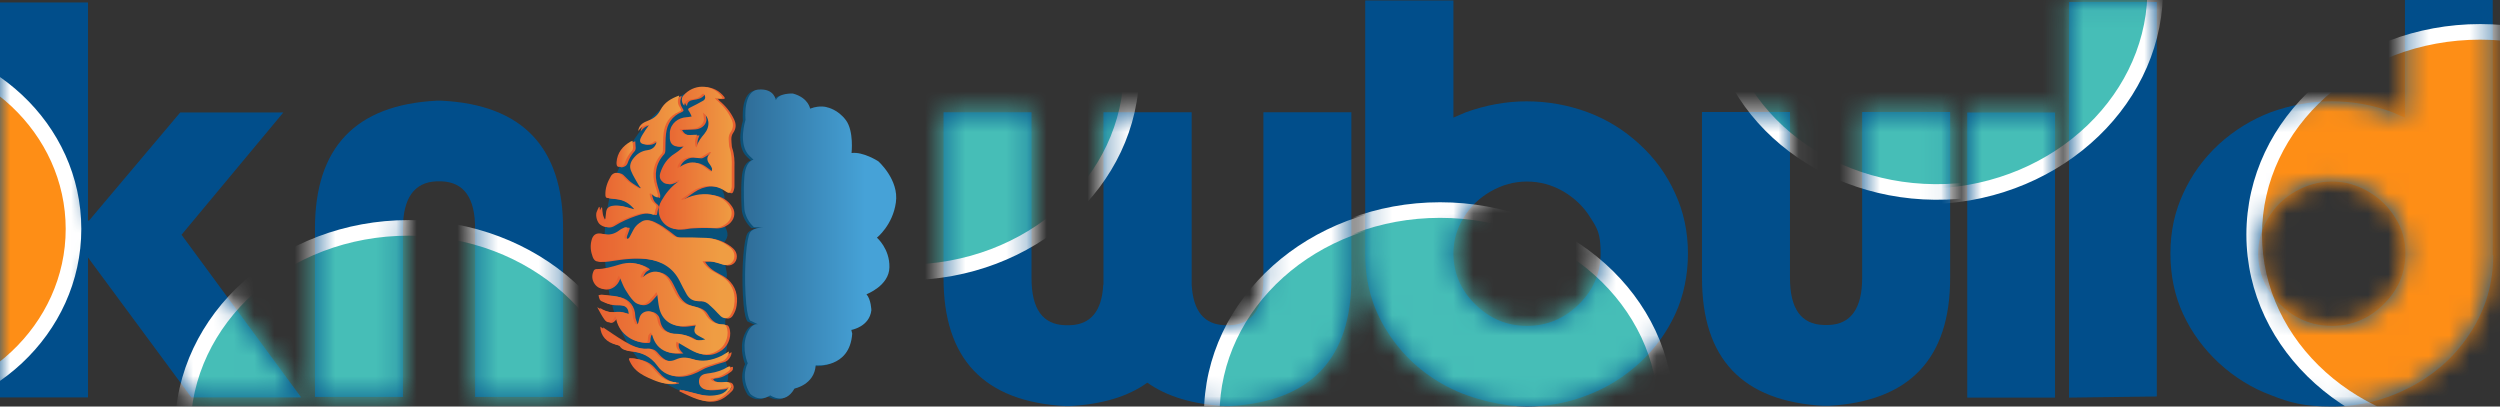
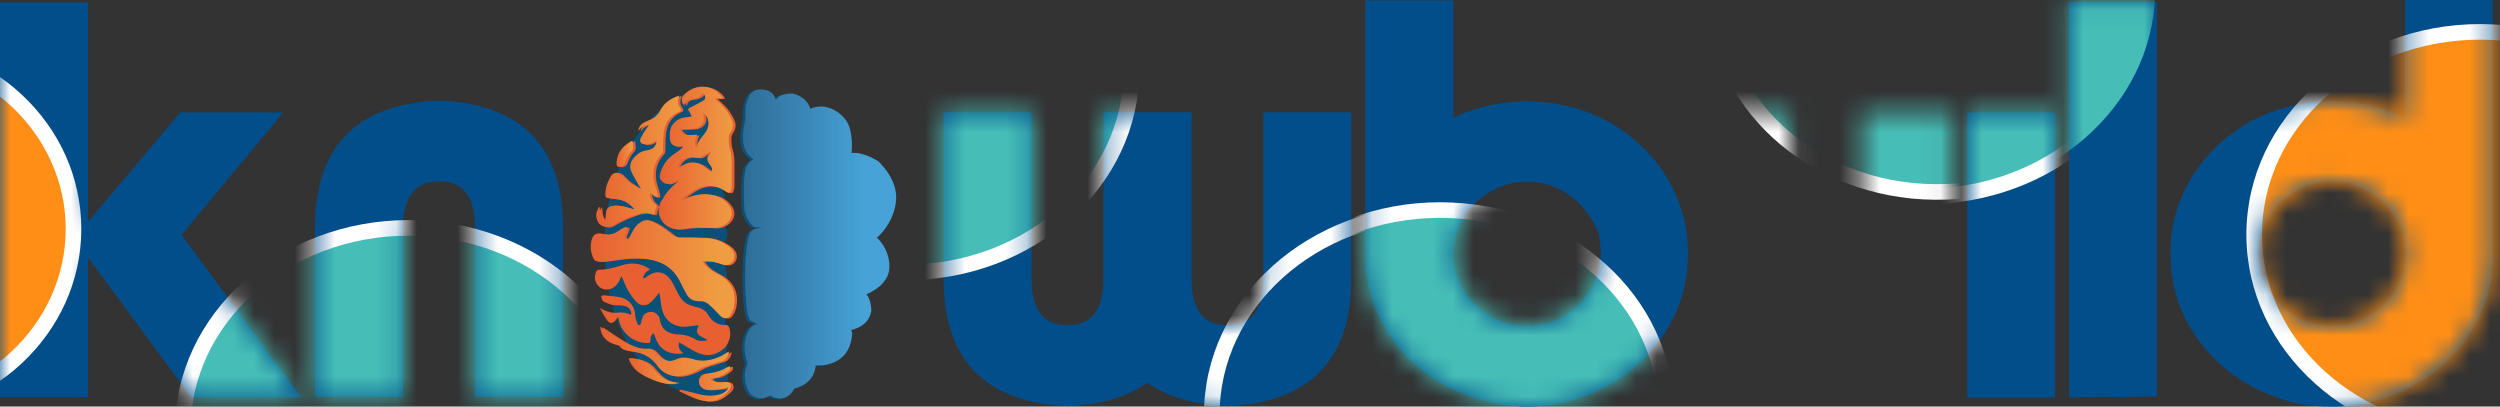
<svg xmlns="http://www.w3.org/2000/svg" width="123" height="20" viewBox="0 0 123 20" fill="none">
  <rect x="0" y="0" width="123" height="20" fill="#333333" stroke="none" />
  <path d="M0 19.54V0.121H4.329C4.329 0.11 4.329 10.849 4.329 10.849H4.384L8.866 5.534H13.94L8.931 11.551L14.816 19.551H9.414L4.329 12.668V19.551H0V19.54Z" fill="#014E8B" />
  <mask id="mask0_67_7512" style="mask-type:luminance" maskUnits="userSpaceOnUse" x="0" y="0" width="15" height="20">
    <path d="M0 19.54V0.121H4.329C4.329 0.11 4.329 10.849 4.329 10.849H4.384L8.866 5.534H13.94L8.931 11.551L14.816 19.551H9.414L4.329 12.668V19.551H0V19.54Z" fill="white" />
  </mask>
  <g mask="url(#mask0_67_7512)">
    <path d="M20.108 31.156C26.251 31.156 31.231 26.691 31.231 21.183C31.231 15.676 26.251 11.211 20.108 11.211C13.964 11.211 8.984 15.676 8.984 21.183C8.984 26.691 13.964 31.156 20.108 31.156Z" fill="#46BEB7" />
    <path fill-rule="evenodd" clip-rule="evenodd" d="M20.108 11.594C14.136 11.594 9.369 15.926 9.369 21.183C9.369 26.441 14.136 30.772 20.108 30.772C26.08 30.772 30.848 26.441 30.848 21.183C30.848 15.926 26.08 11.594 20.108 11.594ZM8.602 21.183C8.602 15.425 13.794 10.827 20.108 10.827C26.423 10.827 31.615 15.425 31.615 21.183C31.615 26.941 26.423 31.539 20.108 31.539C13.794 31.539 8.602 26.941 8.602 21.183Z" fill="white" />
    <path d="M-5.919 20.197C-0.653 20.197 3.615 16.199 3.615 11.266C3.615 6.333 -0.653 2.334 -5.919 2.334C-11.184 2.334 -15.453 6.333 -15.453 11.266C-15.453 16.199 -11.184 20.197 -5.919 20.197Z" fill="#FE8E16" />
    <path fill-rule="evenodd" clip-rule="evenodd" d="M-5.918 2.718C-10.996 2.718 -15.069 6.568 -15.069 11.266C-15.069 15.963 -10.996 19.814 -5.918 19.814C-0.84 19.814 3.232 15.963 3.232 11.266C3.232 6.568 -0.84 2.718 -5.918 2.718ZM-15.836 11.266C-15.836 6.098 -11.372 1.951 -5.918 1.951C-0.465 1.951 4 6.098 4 11.266C4 16.433 -0.465 20.581 -5.918 20.581C-11.372 20.581 -15.836 16.433 -15.836 11.266Z" fill="white" />
  </g>
  <path d="M21.48 8.921C20.384 8.965 19.825 9.743 19.825 11.244V19.529H15.496V11.244C15.496 7.255 17.491 5.162 21.48 4.954H21.721C25.71 5.151 27.704 7.255 27.704 11.244V19.529H23.375V11.244C23.375 9.732 22.828 8.965 21.721 8.921H21.48Z" fill="#014E8B" />
  <mask id="mask1_67_7512" style="mask-type:luminance" maskUnits="userSpaceOnUse" x="15" y="4" width="13" height="16">
    <path d="M21.48 8.921C20.384 8.965 19.825 9.743 19.825 11.244V19.529H15.496V11.244C15.496 7.255 17.491 5.162 21.48 4.954H21.721C25.71 5.151 27.704 7.255 27.704 11.244V19.529H23.375V11.244C23.375 9.732 22.828 8.965 21.721 8.921H21.48Z" fill="white" />
  </mask>
  <g mask="url(#mask1_67_7512)">
    <path d="M20.108 31.157C26.251 31.157 31.231 26.692 31.231 21.184C31.231 15.676 26.251 11.211 20.108 11.211C13.964 11.211 8.984 15.676 8.984 21.184C8.984 26.692 13.964 31.157 20.108 31.157Z" fill="#46BEB7" />
    <path fill-rule="evenodd" clip-rule="evenodd" d="M20.108 11.595C14.136 11.595 9.369 15.926 9.369 21.184C9.369 26.441 14.136 30.773 20.108 30.773C26.08 30.773 30.848 26.441 30.848 21.184C30.848 15.926 26.08 11.595 20.108 11.595ZM8.602 21.184C8.602 15.426 13.794 10.828 20.108 10.828C26.423 10.828 31.615 15.426 31.615 21.184C31.615 26.942 26.423 31.54 20.108 31.54C13.794 31.54 8.602 26.942 8.602 21.184Z" fill="white" />
  </g>
  <path d="M54.29 14.016V5.523H58.63V14.016C58.707 15.309 59.244 15.967 60.263 16H60.504C61.6 15.967 62.159 15.189 62.159 13.687V5.523H66.488V13.687C66.488 17.654 64.493 19.759 60.504 19.978H60.263C58.674 19.89 57.403 19.506 56.449 18.827C55.507 19.506 54.236 19.89 52.647 19.978H52.405C48.416 19.759 46.422 17.665 46.422 13.687V5.523H50.751V13.687C50.751 15.2 51.299 15.967 52.405 16H52.647C53.666 15.967 54.214 15.298 54.279 14.016H54.29Z" fill="#014E8B" />
  <mask id="mask2_67_7512" style="mask-type:luminance" maskUnits="userSpaceOnUse" x="46" y="5" width="21" height="15">
    <path d="M54.29 14.016V5.523H58.63V14.016C58.707 15.309 59.244 15.967 60.263 16H60.504C61.6 15.967 62.159 15.189 62.159 13.687V5.523H66.488V13.687C66.488 17.654 64.493 19.759 60.504 19.978H60.263C58.674 19.89 57.403 19.506 56.449 18.827C55.507 19.506 54.236 19.89 52.647 19.978H52.405C48.416 19.759 46.422 17.665 46.422 13.687V5.523H50.751V13.687C50.751 15.2 51.299 15.967 52.405 16H52.647C53.666 15.967 54.214 15.298 54.279 14.016H54.29Z" fill="white" />
  </mask>
  <g mask="url(#mask2_67_7512)">
-     <path d="M70.74 30.389C76.884 30.389 81.864 25.924 81.864 20.416C81.864 14.908 76.884 10.443 70.74 10.443C64.597 10.443 59.617 14.908 59.617 20.416C59.617 25.924 64.597 30.389 70.74 30.389Z" fill="#46BEB7" />
    <path fill-rule="evenodd" clip-rule="evenodd" d="M70.741 10.827C64.769 10.827 60.002 15.159 60.002 20.416C60.002 25.674 64.769 30.005 70.741 30.005C76.713 30.005 81.481 25.674 81.481 20.416C81.481 15.159 76.713 10.827 70.741 10.827ZM59.234 20.416C59.234 14.658 64.427 10.06 70.741 10.06C77.056 10.06 82.248 14.658 82.248 20.416C82.248 26.174 77.056 30.772 70.741 30.772C64.427 30.772 59.234 26.174 59.234 20.416Z" fill="white" />
    <path d="M44.549 13.403C50.692 13.403 55.672 8.938 55.672 3.43C55.672 -2.078 50.692 -6.542 44.549 -6.542C38.406 -6.542 33.426 -2.078 33.426 3.43C33.426 8.938 38.406 13.403 44.549 13.403Z" fill="#46BEB7" />
    <path fill-rule="evenodd" clip-rule="evenodd" d="M44.55 -6.159C38.578 -6.159 33.81 -1.828 33.81 3.43C33.81 8.687 38.578 13.019 44.55 13.019C50.522 13.019 55.289 8.687 55.289 3.43C55.289 -1.828 50.522 -6.159 44.55 -6.159ZM33.043 3.43C33.043 -2.328 38.235 -6.926 44.55 -6.926C50.864 -6.926 56.057 -2.328 56.057 3.43C56.057 9.188 50.864 13.786 44.55 13.786C38.235 13.786 33.043 9.188 33.043 3.43Z" fill="white" />
  </g>
  <path d="M67.19 0.022H71.508C71.508 0.011 71.508 5.786 71.508 5.786L71.814 5.655L72.121 5.523C73.097 5.173 74.094 4.986 75.113 4.986C76.132 4.986 77.141 5.162 78.116 5.523C79.058 5.874 79.913 6.4 80.669 7.101C81.415 7.781 81.995 8.581 82.412 9.501C82.839 10.422 83.047 11.419 83.047 12.471C83.047 13.523 82.839 14.553 82.423 15.452C82.006 16.351 81.425 17.162 80.658 17.863C79.891 18.564 79.036 19.09 78.105 19.441C77.162 19.814 76.154 20 75.102 20C74.05 20 72.417 19.671 71.19 19.014C69.963 18.367 68.987 17.468 68.264 16.329C67.541 15.211 67.179 13.951 67.168 12.559V0.022H67.19ZM72.593 14.981C73.305 15.682 74.149 16.033 75.124 16.033C76.099 16.033 76.954 15.682 77.667 14.981C78.39 14.28 78.751 13.436 78.751 12.46C78.751 11.485 78.587 11.233 78.247 10.707C77.919 10.17 77.469 9.742 76.91 9.414C76.362 9.096 75.76 8.932 75.124 8.932C74.489 8.932 73.908 9.096 73.349 9.414C72.79 9.732 72.341 10.159 72.012 10.707C71.683 11.233 71.508 11.825 71.508 12.46C71.508 13.436 71.869 14.28 72.593 14.981Z" fill="#014E8B" />
  <mask id="mask3_67_7512" style="mask-type:luminance" maskUnits="userSpaceOnUse" x="67" y="0" width="17" height="20">
    <path d="M67.19 0.022H71.508C71.508 0.011 71.508 5.786 71.508 5.786L71.814 5.655L72.121 5.523C73.097 5.173 74.094 4.986 75.113 4.986C76.132 4.986 77.141 5.162 78.116 5.523C79.058 5.874 79.913 6.4 80.669 7.101C81.415 7.781 81.995 8.581 82.412 9.501C82.839 10.422 83.047 11.419 83.047 12.471C83.047 13.523 82.839 14.553 82.423 15.452C82.006 16.351 81.425 17.162 80.658 17.863C79.891 18.564 79.036 19.09 78.105 19.441C77.162 19.814 76.154 20 75.102 20C74.05 20 72.417 19.671 71.19 19.014C69.963 18.367 68.987 17.468 68.264 16.329C67.541 15.211 67.179 13.951 67.168 12.559V0.022H67.19ZM72.593 14.981C73.305 15.682 74.149 16.033 75.124 16.033C76.099 16.033 76.954 15.682 77.667 14.981C78.39 14.28 78.751 13.436 78.751 12.46C78.751 11.485 78.587 11.233 78.247 10.707C77.919 10.17 77.469 9.742 76.91 9.414C76.362 9.096 75.76 8.932 75.124 8.932C74.489 8.932 73.908 9.096 73.349 9.414C72.79 9.732 72.341 10.159 72.012 10.707C71.683 11.233 71.508 11.825 71.508 12.46C71.508 13.436 71.869 14.28 72.593 14.981Z" fill="white" />
  </mask>
  <g mask="url(#mask3_67_7512)">
    <path d="M70.85 30.279C76.993 30.279 81.973 25.814 81.973 20.307C81.973 14.799 76.993 10.334 70.85 10.334C64.707 10.334 59.727 14.799 59.727 20.307C59.727 25.814 64.707 30.279 70.85 30.279Z" fill="#46BEB7" />
    <path fill-rule="evenodd" clip-rule="evenodd" d="M70.851 10.718C64.879 10.718 60.111 15.049 60.111 20.307C60.111 25.564 64.879 29.896 70.851 29.896C76.822 29.896 81.59 25.564 81.59 20.307C81.59 15.049 76.822 10.718 70.851 10.718ZM59.344 20.307C59.344 14.549 64.536 9.951 70.851 9.951C77.165 9.951 82.357 14.549 82.357 20.307C82.357 26.065 77.165 30.663 70.851 30.663C64.536 30.663 59.344 26.065 59.344 20.307Z" fill="white" />
  </g>
-   <path d="M89.722 15.989H89.963C91.059 15.956 91.618 15.178 91.618 13.677V5.512H95.947V13.677C95.947 17.644 93.952 19.748 89.963 19.967H89.722C85.733 19.748 83.738 17.655 83.738 13.677V5.512H88.067V13.677C88.067 15.189 88.615 15.956 89.722 15.989Z" fill="#014E8B" />
  <mask id="mask4_67_7512" style="mask-type:luminance" maskUnits="userSpaceOnUse" x="83" y="5" width="13" height="15">
    <path d="M89.722 15.989H89.963C91.059 15.956 91.618 15.178 91.618 13.677V5.512H95.947V13.677C95.947 17.644 93.952 19.748 89.963 19.967H89.722C85.733 19.748 83.738 17.655 83.738 13.677V5.512H88.067V13.677C88.067 15.189 88.615 15.956 89.722 15.989Z" fill="white" />
  </mask>
  <g mask="url(#mask4_67_7512)">
    <path fill-rule="evenodd" clip-rule="evenodd" d="M94.676 -10.477C100.802 -10.992 106.128 -6.948 106.588 -1.458C107.049 4.033 102.457 8.899 96.331 9.403C90.205 9.907 84.879 5.874 84.418 0.383C83.958 -5.107 88.55 -9.973 94.676 -10.477Z" fill="#46BEB7" />
    <path fill-rule="evenodd" clip-rule="evenodd" d="M106.207 -1.425C105.768 -6.667 100.663 -10.595 94.709 -10.095L94.708 -10.094C88.754 -9.604 84.362 -4.89 84.802 0.352C85.241 5.593 90.345 9.511 96.3 9.02C102.255 8.53 106.646 3.816 106.207 -1.425ZM94.645 -10.859C100.943 -11.388 106.49 -7.228 106.971 -1.49C107.453 4.25 102.66 9.267 96.363 9.785C90.067 10.303 84.518 6.155 84.037 0.416C83.556 -5.324 88.348 -10.341 94.645 -10.859Z" fill="white" />
  </g>
  <path d="M101.107 5.523V19.562H96.789V5.534H101.107V5.523Z" fill="#014E8B" />
  <mask id="mask5_67_7512" style="mask-type:luminance" maskUnits="userSpaceOnUse" x="96" y="5" width="6" height="15">
    <path d="M101.107 5.523V19.562H96.789V5.534H101.107V5.523Z" fill="white" />
  </mask>
  <g mask="url(#mask5_67_7512)">
    <path fill-rule="evenodd" clip-rule="evenodd" d="M94.09 -10.258C100.216 -10.773 105.542 -6.729 106.002 -1.238C106.463 4.252 101.871 9.118 95.745 9.622C89.619 10.137 84.293 6.093 83.833 0.603C83.372 -4.888 87.964 -9.753 94.09 -10.258Z" fill="#46BEB7" />
    <path fill-rule="evenodd" clip-rule="evenodd" d="M105.621 -1.206C105.182 -6.448 100.077 -10.376 94.123 -9.875L94.122 -9.875C88.168 -9.385 83.776 -4.67 84.216 0.571C84.655 5.813 89.759 9.74 95.714 9.24L95.714 9.24C101.669 8.75 106.06 4.035 105.621 -1.206ZM94.059 -10.64C100.357 -11.169 105.904 -7.009 106.385 -1.27C106.867 4.469 102.075 9.486 95.778 10.004C89.48 10.534 83.932 6.374 83.451 0.635C82.97 -5.105 87.762 -10.121 94.059 -10.64Z" fill="white" />
  </g>
  <path d="M101.797 0.099H106.115C106.115 0.088 106.115 19.507 106.115 19.507L101.797 19.562V0.099Z" fill="#014E8B" />
  <mask id="mask6_67_7512" style="mask-type:luminance" maskUnits="userSpaceOnUse" x="101" y="0" width="6" height="20">
    <path d="M101.797 0.099H106.115C106.115 0.088 106.115 19.507 106.115 19.507L101.797 19.562V0.099Z" fill="white" />
  </mask>
  <g mask="url(#mask6_67_7512)">
    <path fill-rule="evenodd" clip-rule="evenodd" d="M94.09 -10.258C100.216 -10.773 105.542 -6.729 106.002 -1.238C106.463 4.252 101.871 9.118 95.745 9.622C89.619 10.137 84.293 6.093 83.833 0.603C83.372 -4.888 87.964 -9.753 94.09 -10.258Z" fill="#46BEB7" />
-     <path fill-rule="evenodd" clip-rule="evenodd" d="M105.621 -1.206C105.182 -6.448 100.077 -10.376 94.123 -9.875L94.122 -9.875C88.168 -9.385 83.776 -4.67 84.216 0.571C84.655 5.813 89.759 9.74 95.714 9.24L95.714 9.24C101.669 8.75 106.06 4.035 105.621 -1.206ZM94.059 -10.64C100.357 -11.169 105.904 -7.009 106.385 -1.27C106.867 4.469 102.075 9.486 95.778 10.004C89.48 10.534 83.932 6.374 83.451 0.635C82.97 -5.105 87.762 -10.121 94.059 -10.64Z" fill="white" />
  </g>
  <path d="M122.665 12.559C122.665 13.951 122.292 15.2 121.569 16.329C120.845 17.468 119.87 18.367 118.643 19.014C117.415 19.671 116.111 20 114.73 20C113.35 20 112.67 19.814 111.728 19.441C110.785 19.09 109.941 18.564 109.174 17.863C108.418 17.162 107.826 16.351 107.41 15.452C106.993 14.553 106.785 13.556 106.785 12.471C106.785 11.386 106.993 10.422 107.421 9.501C107.837 8.592 108.418 7.792 109.163 7.101C109.919 6.411 110.774 5.885 111.717 5.523C112.692 5.173 113.689 4.986 114.719 4.986C115.75 4.986 116.736 5.162 117.711 5.523L118.018 5.655L118.325 5.786V0H122.643V12.548L122.665 12.559ZM118.347 12.46C118.347 11.825 118.182 11.233 117.843 10.707C117.514 10.17 117.065 9.742 116.506 9.414C115.958 9.096 115.366 8.931 114.73 8.931C114.095 8.931 113.503 9.096 112.944 9.414C112.385 9.731 111.936 10.159 111.607 10.707C111.278 11.233 111.103 11.825 111.103 12.46C111.103 13.436 111.465 14.279 112.188 14.981C112.9 15.682 113.744 16.033 114.73 16.033C115.717 16.033 116.55 15.682 117.262 14.981C117.985 14.279 118.347 13.436 118.347 12.46Z" fill="#014E8B" />
  <mask id="mask7_67_7512" style="mask-type:luminance" maskUnits="userSpaceOnUse" x="106" y="0" width="17" height="20">
    <path d="M122.665 12.559C122.665 13.951 122.292 15.2 121.569 16.329C120.845 17.468 119.87 18.367 118.643 19.014C117.415 19.671 116.111 20 114.73 20C113.35 20 112.67 19.814 111.728 19.441C110.785 19.09 109.941 18.564 109.174 17.863C108.418 17.162 107.826 16.351 107.41 15.452C106.993 14.553 106.785 13.556 106.785 12.471C106.785 11.386 106.993 10.422 107.421 9.501C107.837 8.592 108.418 7.792 109.163 7.101C109.919 6.411 110.774 5.885 111.717 5.523C112.692 5.173 113.689 4.986 114.719 4.986C115.75 4.986 116.736 5.162 117.711 5.523L118.018 5.655L118.325 5.786V0H122.643V12.548L122.665 12.559ZM118.347 12.46C118.347 11.825 118.182 11.233 117.843 10.707C117.514 10.17 117.065 9.742 116.506 9.414C115.958 9.096 115.366 8.931 114.73 8.931C114.095 8.931 113.503 9.096 112.944 9.414C112.385 9.731 111.936 10.159 111.607 10.707C111.278 11.233 111.103 11.825 111.103 12.46C111.103 13.436 111.465 14.279 112.188 14.981C112.9 15.682 113.744 16.033 114.73 16.033C115.717 16.033 116.55 15.682 117.262 14.981C117.985 14.279 118.347 13.436 118.347 12.46Z" fill="white" />
  </mask>
  <g mask="url(#mask7_67_7512)">
    <path d="M122.03 21.512C128.173 21.512 133.153 17.048 133.153 11.54C133.153 6.032 128.173 1.567 122.03 1.567C115.886 1.567 110.906 6.032 110.906 11.54C110.906 17.048 115.886 21.512 122.03 21.512Z" fill="#FE8E16" />
    <path fill-rule="evenodd" clip-rule="evenodd" d="M122.03 1.951C116.058 1.951 111.291 6.282 111.291 11.54C111.291 16.797 116.058 21.129 122.03 21.129C128.002 21.129 132.77 16.797 132.77 11.54C132.77 6.282 128.002 1.951 122.03 1.951ZM110.523 11.54C110.523 5.782 115.716 1.184 122.03 1.184C128.345 1.184 133.537 5.782 133.537 11.54C133.537 17.298 128.345 21.896 122.03 21.896C115.716 21.896 110.523 17.298 110.523 11.54Z" fill="white" />
  </g>
  <path d="M35.419 19.605C35.452 19.583 35.485 19.561 35.517 19.54C35.55 19.518 35.594 19.507 35.627 19.485C35.66 19.474 35.704 19.452 35.737 19.43C35.759 19.43 35.759 19.419 35.77 19.397C35.77 19.375 35.802 19.353 35.824 19.353V18.981C35.781 19.046 35.682 18.981 35.726 18.926C35.791 18.805 35.824 18.674 35.824 18.531C35.824 18.477 35.824 18.422 35.824 18.356V18.268C35.824 18.268 35.802 18.246 35.802 18.224C35.802 18.06 35.759 17.918 35.693 17.775C35.682 17.742 35.693 17.709 35.715 17.698C35.737 17.688 35.781 17.698 35.791 17.72C35.791 17.72 35.791 17.731 35.791 17.742C35.791 17.742 35.791 17.742 35.791 17.731C35.791 17.731 35.791 17.731 35.802 17.731V17.446C35.748 17.567 35.66 17.655 35.529 17.709C35.496 17.72 35.463 17.698 35.452 17.666C35.452 17.633 35.463 17.6 35.496 17.589C35.748 17.49 35.759 17.172 35.781 16.942C35.781 16.92 35.781 16.909 35.802 16.898V16.109C35.802 16.109 35.791 16.109 35.781 16.109C35.748 16.109 35.715 16.087 35.726 16.055C35.726 16.055 35.726 16.055 35.726 16.044C35.726 16.033 35.715 16.022 35.704 16.011C35.693 15.978 35.682 15.945 35.682 15.912C35.682 15.857 35.682 15.803 35.682 15.748C35.693 15.671 35.748 15.616 35.813 15.583V13.841C35.791 13.885 35.759 13.918 35.726 13.961C35.682 14.016 35.594 13.94 35.638 13.874C35.748 13.742 35.781 13.6 35.759 13.435C35.737 13.271 35.682 13.118 35.682 12.953C35.682 12.877 35.802 12.877 35.802 12.953C35.802 12.997 35.802 13.041 35.813 13.085V12.394C35.704 12.504 35.583 12.603 35.463 12.701C35.364 12.778 35.211 12.712 35.156 12.614C35.09 12.493 35.145 12.361 35.233 12.285C35.266 12.252 35.298 12.23 35.331 12.197C35.331 12.197 35.342 12.197 35.342 12.186C35.342 12.186 35.342 12.186 35.353 12.186C35.375 12.175 35.386 12.153 35.408 12.142C35.474 12.088 35.539 12.022 35.594 11.956C35.66 11.879 35.693 11.846 35.737 11.759C35.737 11.748 35.748 11.726 35.759 11.715L35.77 11.671C35.77 11.649 35.781 11.627 35.791 11.605C35.791 11.605 35.791 11.605 35.791 11.594C35.791 11.572 35.791 11.54 35.791 11.518C35.791 11.518 35.791 11.518 35.791 11.507C35.791 11.474 35.781 11.441 35.77 11.397C35.77 11.375 35.759 11.353 35.748 11.331C35.748 11.331 35.748 11.309 35.737 11.299L35.715 11.255C35.715 11.233 35.693 11.222 35.693 11.2C35.671 11.156 35.649 11.112 35.627 11.068L35.605 11.036C35.605 11.024 35.583 11.014 35.572 11.003C35.561 10.992 35.55 10.981 35.539 10.959L35.517 10.937C35.507 10.937 35.496 10.926 35.485 10.915C35.364 10.882 35.298 10.74 35.331 10.619C35.364 10.498 35.496 10.411 35.605 10.444C35.693 10.466 35.759 10.52 35.824 10.586V10.225C35.824 10.203 35.813 10.17 35.802 10.148C35.77 10.082 35.715 10.038 35.671 9.972C35.66 9.951 35.649 9.972 35.638 9.951C35.627 9.983 35.638 9.929 35.594 9.951C35.561 9.962 35.529 9.951 35.517 9.929C35.507 9.907 35.517 9.863 35.539 9.852L35.616 9.874C35.616 9.863 35.616 9.852 35.627 9.841C35.638 9.808 35.649 9.764 35.649 9.731C35.649 9.644 35.616 9.567 35.594 9.479C35.594 9.446 35.529 9.392 35.55 9.381C35.55 9.359 35.55 9.348 35.55 9.326C35.55 9.271 35.55 9.205 35.55 9.151C35.561 9.118 35.572 9.085 35.583 9.063C35.616 9.008 35.66 8.964 35.704 8.92C35.737 8.909 35.759 8.899 35.791 8.877V7.693C35.693 7.627 35.627 7.507 35.627 7.375C35.627 7.178 35.594 6.992 35.583 6.794C35.561 6.575 35.572 6.356 35.627 6.137C35.649 6.027 35.726 5.951 35.802 5.907V5.666C35.726 5.764 35.649 5.852 35.561 5.94C35.463 6.049 35.309 6.082 35.178 6.016C35.046 5.951 34.97 5.819 34.959 5.666C34.937 5.249 34.98 4.833 35.002 4.416C34.97 4.416 34.937 4.416 34.904 4.416C34.849 4.416 34.794 4.416 34.728 4.394C34.619 4.372 34.498 4.372 34.389 4.372C34.378 4.372 34.356 4.372 34.345 4.351C31.715 5.194 29.742 8.285 29.742 11.923C29.742 15.562 31.09 19.244 35.32 19.704C35.32 19.693 35.331 19.671 35.342 19.671L35.419 19.605Z" fill="#095179" />
  <path d="M33.57 8.855C33.482 8.899 33.384 8.942 33.285 8.975C33.219 9.008 33.143 9.03 33.077 9.052C32.923 9.096 32.803 9.052 32.693 8.931C32.584 8.811 32.573 8.679 32.617 8.537C32.748 8.131 32.967 7.803 33.34 7.573C33.45 7.507 33.559 7.419 33.658 7.331C33.691 7.299 33.724 7.266 33.756 7.233C33.756 7.233 33.756 7.211 33.745 7.2C33.691 7.2 33.636 7.2 33.581 7.222C33.296 7.266 33.099 7.112 33.088 6.827C33.088 6.729 33.088 6.63 33.088 6.531C33.132 6.093 33.493 5.808 33.932 5.786C33.943 5.786 33.954 5.786 33.965 5.786C34.03 5.775 34.096 5.764 34.162 5.753C34.129 5.688 34.107 5.611 34.063 5.545C33.954 5.392 33.965 5.37 34.129 5.293C34.326 5.194 34.523 5.096 34.71 4.986C34.819 4.931 34.852 4.833 34.808 4.712C34.776 4.636 34.721 4.603 34.666 4.668C34.523 4.855 34.315 4.888 34.096 4.92C33.943 4.942 33.811 5.019 33.8 5.216C33.669 5.107 33.636 4.855 33.745 4.734C34.239 4.153 35.126 4.11 35.641 4.778C35.652 4.789 35.652 4.811 35.663 4.844C35.543 4.91 35.433 4.866 35.302 4.833C35.334 4.877 35.356 4.92 35.389 4.953C35.696 5.205 35.937 5.501 36.112 5.863C36.222 6.093 36.233 6.312 36.069 6.542C35.937 6.729 35.992 6.959 36.003 7.167C36.003 7.211 36.014 7.244 36.025 7.288C36.135 7.605 36.145 7.923 36.135 8.252C36.135 8.548 36.135 8.844 36.135 9.14C36.135 9.183 36.135 9.238 36.123 9.282C36.058 9.545 36.014 9.567 35.795 9.414C35.236 9.041 34.622 9.14 34.162 9.457C34.03 9.545 33.899 9.644 33.778 9.731C33.734 9.764 33.691 9.786 33.647 9.819C33.658 9.83 33.669 9.852 33.691 9.863C33.734 9.841 33.778 9.83 33.822 9.808C34.304 9.578 34.808 9.501 35.334 9.655C35.63 9.742 35.871 9.929 36.036 10.192C36.222 10.477 36.123 10.838 35.839 11.046C35.641 11.189 35.433 11.255 35.181 11.233C34.83 11.211 34.491 11.211 34.14 11.233C33.932 11.233 33.724 11.299 33.515 11.299C32.825 11.331 32.277 10.586 32.672 9.907C32.869 9.556 33.121 9.238 33.45 8.997C33.493 8.964 33.526 8.92 33.559 8.888C33.559 8.877 33.537 8.866 33.537 8.855H33.57ZM34.71 5.589C34.71 5.622 34.732 5.655 34.732 5.688C34.732 5.775 34.765 5.863 34.754 5.94C34.71 6.181 34.48 6.345 34.217 6.367C34.041 6.378 33.877 6.389 33.702 6.389C33.658 6.389 33.625 6.389 33.559 6.4C33.767 6.783 34.107 6.652 34.414 6.663C34.315 6.871 34.271 7.068 34.37 7.288C34.392 7.255 34.414 7.244 34.414 7.222C34.469 6.981 34.622 6.805 34.776 6.619C34.918 6.444 34.995 6.247 34.973 6.027C34.951 5.841 34.863 5.688 34.699 5.567L34.71 5.589ZM33.471 8.296C33.526 8.263 33.57 8.241 33.603 8.219C33.91 8.033 34.228 7.923 34.578 8.11C34.732 8.186 34.863 8.307 35.006 8.405C35.05 8.438 35.093 8.449 35.148 8.46C35.148 8.405 35.181 8.34 35.159 8.296C35.126 8.208 35.06 8.12 35.006 8.044C34.896 7.89 34.918 7.715 35.05 7.594C35.071 7.573 35.093 7.551 35.126 7.507C35.082 7.507 35.05 7.507 35.039 7.507C34.907 7.583 34.786 7.66 34.655 7.737C34.611 7.759 34.556 7.792 34.513 7.792C34.425 7.792 34.326 7.77 34.239 7.759C33.91 7.715 33.603 7.89 33.471 8.186C33.471 8.208 33.471 8.241 33.471 8.285V8.296Z" fill="#E86031" />
  <path d="M34.675 12.854C34.84 13.15 35.081 13.315 35.355 13.457C35.519 13.545 35.684 13.633 35.815 13.753C36.199 14.093 36.319 14.542 36.242 15.035C36.221 15.2 36.155 15.364 36.067 15.507C35.958 15.704 35.749 15.726 35.585 15.583C35.475 15.485 35.377 15.364 35.278 15.265C35.179 15.167 35.07 15.068 34.96 14.97C34.829 14.871 34.675 14.816 34.5 14.827C34.226 14.849 34.04 14.728 33.908 14.509C33.788 14.29 33.667 14.071 33.557 13.841C33.229 13.194 32.681 12.876 31.968 12.767C31.322 12.668 30.686 12.756 30.051 12.854C29.875 12.887 29.7 12.887 29.536 12.887C29.415 12.887 29.327 12.789 29.284 12.668C29.185 12.405 29.152 12.142 29.218 11.868C29.284 11.572 29.459 11.452 29.755 11.528C30.062 11.605 30.325 11.55 30.577 11.364C30.653 11.298 30.752 11.255 30.851 11.211C30.884 11.189 30.938 11.211 30.982 11.211C30.982 11.243 30.971 11.287 30.96 11.32C30.927 11.419 30.884 11.518 30.851 11.616C30.84 11.671 30.818 11.748 30.905 11.77C30.982 11.791 31.048 11.77 31.092 11.693C31.157 11.572 31.223 11.441 31.289 11.32C31.377 11.145 31.53 11.013 31.706 10.915C31.859 10.827 32.034 10.838 32.188 10.915C32.352 10.992 32.516 11.079 32.67 11.189C32.856 11.309 33.032 11.452 33.218 11.594C33.316 11.671 33.415 11.704 33.547 11.704C33.985 11.704 34.434 11.704 34.873 11.726C35.267 11.748 35.629 11.89 35.947 12.12C36.111 12.241 36.253 12.394 36.253 12.624C36.253 12.931 35.979 13.128 35.684 13.041C35.41 12.953 35.147 12.854 34.851 12.876C34.807 12.876 34.774 12.876 34.697 12.876L34.675 12.854Z" fill="#E86031" />
  <path d="M34.367 16C34.181 16.022 34.016 16.044 33.841 16.066C33.194 16.142 32.69 15.792 32.559 15.167C32.515 14.97 32.504 14.773 32.471 14.564C32.471 14.509 32.46 14.466 32.416 14.411C32.372 14.477 32.328 14.542 32.274 14.597C32.175 14.707 32.087 14.816 31.978 14.904C31.77 15.068 31.507 15.057 31.309 14.849C31.145 14.685 31.013 14.477 30.893 14.279C30.794 14.115 30.729 13.929 30.652 13.753C30.63 13.71 30.608 13.666 30.575 13.589C30.542 13.666 30.52 13.71 30.498 13.753C30.389 14.049 30.115 14.246 29.852 14.246C29.633 14.246 29.457 14.137 29.348 13.94C29.238 13.742 29.249 13.534 29.348 13.337C29.37 13.304 29.424 13.271 29.468 13.271C29.863 13.271 30.224 13.162 30.597 13.052C31.046 12.909 31.485 12.942 31.89 13.184C31.923 13.205 31.945 13.227 31.978 13.26C31.901 13.315 31.813 13.348 31.77 13.403C31.715 13.469 31.671 13.545 31.649 13.622C31.627 13.688 31.682 13.71 31.737 13.677C31.78 13.655 31.824 13.622 31.857 13.589C32.318 13.249 32.745 13.381 33.041 13.83C33.161 14.027 33.249 14.246 33.359 14.444C33.468 14.663 33.622 14.849 33.841 14.97C33.95 15.025 34.071 15.057 34.191 15.09C34.455 15.145 34.685 15.222 34.838 15.485C35.013 15.803 35.298 16 35.704 15.989C35.791 15.989 35.835 16.022 35.868 16.099C36.022 16.46 35.868 16.964 35.55 17.205C35.134 17.523 34.685 17.545 34.235 17.315C33.994 17.195 33.775 17.052 33.545 16.921C33.501 16.899 33.468 16.877 33.413 16.844C33.348 17.074 33.435 17.227 33.622 17.392C33.359 17.414 33.139 17.414 32.92 17.337C32.537 17.195 32.328 16.91 32.219 16.526C32.208 16.482 32.164 16.438 32.142 16.395C32.109 16.438 32.054 16.482 32.033 16.526C32.011 16.603 32 16.69 32 16.767C32 16.844 31.978 16.866 31.901 16.877C31.189 16.91 30.52 16.351 30.433 15.649C30.433 15.638 30.433 15.627 30.411 15.595C30.378 15.638 30.345 15.671 30.323 15.715C30.159 15.934 30.005 15.945 29.863 15.748C29.731 15.562 29.622 15.353 29.512 15.145C29.709 15.277 29.918 15.353 30.148 15.386C30.224 15.386 30.301 15.386 30.367 15.386C30.553 15.364 30.729 15.364 30.915 15.441C30.959 15.463 31.003 15.474 31.057 15.485C31.057 15.211 30.926 15.068 30.619 15.036C30.454 15.014 30.29 15.036 30.137 15.003C29.994 14.981 29.852 14.904 29.72 14.849C29.687 14.838 29.654 14.794 29.633 14.762C29.6 14.696 29.589 14.619 29.578 14.553C29.633 14.553 29.698 14.521 29.753 14.531C30.016 14.564 30.279 14.575 30.531 14.63C30.97 14.729 31.244 15.09 31.255 15.54C31.255 15.671 31.32 15.803 31.364 15.934C31.364 15.967 31.419 15.989 31.463 16C31.485 16 31.517 15.956 31.529 15.923C31.55 15.857 31.561 15.781 31.583 15.704C31.627 15.485 31.802 15.342 32.044 15.342C32.219 15.342 32.427 15.507 32.46 15.693C32.504 15.956 32.592 16.186 32.833 16.318C32.964 16.384 33.117 16.438 33.271 16.449C33.6 16.449 33.917 16.515 34.202 16.69C34.378 16.8 34.597 16.789 34.827 16.734C34.718 16.679 34.641 16.636 34.564 16.592C34.279 16.449 34.235 16.34 34.356 16.044C34.356 16.044 34.356 16.022 34.356 15.989L34.367 16Z" fill="#E86031" />
  <path d="M32.078 9.545C32.1 9.731 32.154 9.907 32.308 10.027C32.407 10.104 32.45 10.17 32.385 10.29C32.352 10.356 32.341 10.444 32.33 10.52C32.319 10.586 32.286 10.597 32.22 10.575C31.902 10.444 31.585 10.52 31.278 10.63C30.927 10.751 30.576 10.904 30.259 11.101C30.04 11.244 29.831 11.211 29.645 11.068C29.503 10.959 29.415 10.652 29.47 10.466C29.503 10.378 29.546 10.29 29.59 10.203C29.601 10.203 29.612 10.203 29.623 10.213C29.634 10.334 29.645 10.455 29.667 10.575C29.689 10.652 29.722 10.729 29.765 10.805C29.776 10.827 29.831 10.838 29.864 10.86C29.875 10.827 29.908 10.794 29.908 10.761C29.919 10.663 29.93 10.564 29.941 10.466C29.963 10.268 30.061 10.181 30.259 10.148C30.576 10.093 30.872 10.203 31.168 10.29C31.212 10.301 31.256 10.301 31.333 10.323C31.091 10.027 30.818 9.874 30.478 9.819C30.324 9.797 30.171 9.786 30.018 9.764C29.941 9.764 29.919 9.72 29.908 9.644C29.886 9.293 30.007 8.975 30.182 8.679C30.291 8.504 30.522 8.471 30.675 8.614C30.796 8.723 30.894 8.844 31.015 8.942C31.168 9.063 31.344 9.161 31.519 9.271C31.552 9.293 31.596 9.293 31.628 9.293C31.628 9.293 31.628 9.271 31.64 9.26C31.618 9.227 31.585 9.194 31.563 9.161C31.431 8.92 31.267 8.679 31.168 8.427C31.07 8.197 31.146 7.967 31.322 7.77C31.497 7.561 31.716 7.441 31.99 7.408C32.198 7.375 32.341 7.266 32.407 7.079C32.418 7.046 32.407 7.003 32.407 6.97C32.374 6.97 32.319 6.97 32.297 6.992C32.166 7.112 32.012 7.145 31.837 7.123C31.65 7.101 31.563 7.003 31.64 6.827C31.705 6.674 31.804 6.542 31.892 6.4C31.935 6.334 31.99 6.268 32.056 6.17C31.793 6.17 31.65 6.301 31.519 6.466C31.552 6.214 31.705 6.082 31.924 5.994C32.067 5.94 32.22 5.874 32.341 5.775C32.45 5.688 32.549 5.567 32.615 5.435C32.812 5.052 33.141 4.866 33.535 4.723C33.535 4.767 33.524 4.789 33.513 4.811C33.437 4.997 33.47 5.162 33.579 5.326C33.656 5.435 33.645 5.468 33.524 5.523C33.053 5.72 32.823 6.104 32.768 6.586C32.735 6.86 32.746 7.145 32.735 7.43C32.735 7.474 32.713 7.54 32.691 7.572C32.253 8.044 32.176 8.592 32.363 9.183C32.407 9.315 32.45 9.446 32.483 9.589C32.494 9.633 32.483 9.688 32.472 9.742C32.428 9.72 32.374 9.709 32.33 9.688C32.264 9.644 32.209 9.589 32.144 9.534C32.133 9.534 32.111 9.556 32.1 9.556L32.078 9.545Z" fill="#E86031" />
  <path d="M29.656 16.099C30.007 16.329 30.347 16.57 30.697 16.778C31.103 17.019 31.53 17.227 32.034 17.184C32.155 17.173 32.242 17.238 32.33 17.326C32.429 17.436 32.517 17.545 32.637 17.633C32.867 17.808 33.119 17.841 33.382 17.721C33.645 17.6 33.875 17.6 34.149 17.688C34.664 17.863 35.169 17.764 35.64 17.534C35.76 17.468 35.87 17.392 35.99 17.326C36.012 17.48 35.848 17.742 35.684 17.797C35.41 17.885 35.125 17.962 34.851 18.06C34.752 18.093 34.642 18.137 34.555 18.192C34.248 18.367 33.93 18.499 33.58 18.532C33.119 18.575 32.725 18.389 32.473 18.027C32.144 17.567 31.695 17.37 31.158 17.304C30.949 17.282 30.752 17.26 30.621 17.063C30.599 17.03 30.522 17.019 30.467 16.997C29.974 16.888 29.678 16.559 29.667 16.099H29.656Z" fill="#E86031" />
  <path d="M33.569 19.189C33.865 19.266 34.172 19.343 34.479 19.419C34.841 19.507 35.213 19.518 35.575 19.419C35.75 19.364 35.893 19.255 35.992 19.058C35.849 19.101 35.739 19.145 35.63 19.156C35.4 19.178 35.159 19.211 34.917 19.2C34.665 19.178 34.512 18.992 34.523 18.773C34.523 18.597 34.633 18.466 34.808 18.422C34.896 18.4 34.994 18.389 35.082 18.378C35.389 18.334 35.685 18.236 35.948 18.071C35.98 18.049 36.024 18.06 36.057 18.049C36.057 18.093 36.068 18.137 36.057 18.17C36.046 18.214 36.013 18.247 35.98 18.279C35.75 18.455 35.509 18.597 35.202 18.619C35.159 18.619 35.126 18.652 35.082 18.663C35.115 18.696 35.148 18.74 35.181 18.762C35.378 18.838 35.586 18.838 35.794 18.816C35.904 18.805 36.013 18.816 36.068 18.926C36.123 19.036 36.101 19.145 36.024 19.233C35.542 19.737 35.115 19.879 34.468 19.671C34.15 19.573 33.855 19.408 33.559 19.277L33.581 19.2L33.569 19.189Z" fill="#E86031" />
  <path d="M33.394 18.871C33.318 18.871 33.241 18.904 33.175 18.904C32.759 18.926 32.386 18.772 32.024 18.608C31.739 18.477 31.476 18.323 31.279 18.071C31.213 17.983 31.148 17.874 31.104 17.775C31.049 17.666 31.082 17.622 31.202 17.644C31.575 17.688 31.926 17.786 32.189 18.071C32.309 18.203 32.43 18.345 32.561 18.477C32.791 18.685 33.054 18.816 33.372 18.827C33.372 18.827 33.394 18.827 33.405 18.838V18.86L33.394 18.871Z" fill="#E86031" />
  <path d="M31.255 6.959C31.255 7.079 31.277 7.178 31.277 7.287C31.277 7.342 31.255 7.408 31.222 7.441C31.058 7.616 30.948 7.824 30.871 8.044C30.849 8.098 30.794 8.164 30.74 8.186C30.543 8.285 30.455 8.23 30.466 8.011C30.499 7.54 30.762 7.211 31.167 6.981C31.189 6.97 31.233 6.959 31.266 6.948L31.255 6.959Z" fill="#E86031" />
  <path d="M33.437 8.833C33.35 8.877 33.251 8.92 33.152 8.953C33.087 8.986 33.01 9.008 32.944 9.03C32.791 9.074 32.67 9.03 32.561 8.909C32.451 8.789 32.44 8.657 32.484 8.515C32.615 8.109 32.834 7.781 33.207 7.551C33.317 7.485 33.426 7.397 33.525 7.309C33.558 7.277 33.591 7.244 33.624 7.211C33.624 7.211 33.624 7.189 33.613 7.178C33.558 7.178 33.503 7.178 33.448 7.2C33.163 7.244 32.966 7.09 32.955 6.805C32.955 6.707 32.955 6.608 32.955 6.509C32.999 6.071 33.361 5.786 33.799 5.764C33.81 5.764 33.821 5.764 33.832 5.764C33.898 5.753 33.963 5.742 34.029 5.731C33.996 5.666 33.974 5.589 33.93 5.523C33.821 5.37 33.832 5.348 33.996 5.271C34.193 5.172 34.391 5.074 34.577 4.964C34.687 4.909 34.719 4.811 34.676 4.69C34.643 4.614 34.588 4.581 34.533 4.646C34.391 4.833 34.182 4.866 33.963 4.899C33.81 4.92 33.678 4.997 33.667 5.194C33.536 5.085 33.503 4.833 33.613 4.712C34.106 4.131 34.993 4.088 35.508 4.756C35.52 4.767 35.52 4.789 35.53 4.822C35.41 4.888 35.3 4.844 35.169 4.811C35.202 4.855 35.224 4.899 35.256 4.931C35.563 5.183 35.804 5.479 35.98 5.841C36.089 6.071 36.1 6.29 35.936 6.52C35.804 6.707 35.859 6.937 35.87 7.145C35.87 7.189 35.881 7.222 35.892 7.266C36.002 7.583 36.013 7.901 36.002 8.23C36.002 8.526 36.002 8.822 36.002 9.118C36.002 9.162 36.002 9.216 35.991 9.26C35.925 9.523 35.881 9.545 35.662 9.392C35.103 9.019 34.489 9.118 34.029 9.435C33.898 9.523 33.766 9.622 33.645 9.709C33.602 9.742 33.558 9.764 33.514 9.797C33.525 9.808 33.536 9.83 33.558 9.841C33.602 9.819 33.645 9.808 33.689 9.786C34.172 9.556 34.676 9.479 35.202 9.633C35.498 9.72 35.739 9.907 35.903 10.17C36.089 10.455 35.991 10.816 35.706 11.024C35.508 11.167 35.3 11.233 35.048 11.211C34.697 11.189 34.358 11.189 34.007 11.211C33.799 11.211 33.591 11.277 33.383 11.277C32.692 11.309 32.144 10.564 32.539 9.885C32.736 9.534 32.988 9.216 33.317 8.975C33.361 8.942 33.393 8.898 33.426 8.866C33.426 8.855 33.404 8.844 33.404 8.833H33.437ZM34.588 5.556C34.588 5.589 34.61 5.622 34.61 5.655C34.61 5.742 34.643 5.83 34.632 5.907C34.588 6.148 34.358 6.312 34.095 6.334C33.919 6.345 33.755 6.356 33.58 6.356C33.536 6.356 33.503 6.356 33.437 6.367C33.645 6.751 33.985 6.619 34.292 6.63C34.193 6.838 34.15 7.035 34.248 7.255C34.27 7.222 34.292 7.211 34.292 7.189C34.347 6.948 34.5 6.772 34.654 6.586C34.796 6.411 34.873 6.214 34.851 5.994C34.829 5.808 34.741 5.655 34.577 5.534L34.588 5.556ZM33.339 8.274C33.393 8.241 33.437 8.219 33.47 8.197C33.777 8.011 34.095 7.901 34.446 8.088C34.599 8.164 34.73 8.285 34.873 8.383C34.917 8.416 34.961 8.427 35.015 8.438C35.015 8.383 35.048 8.318 35.026 8.274C34.993 8.186 34.928 8.098 34.873 8.022C34.763 7.868 34.785 7.693 34.917 7.572C34.939 7.551 34.961 7.529 34.993 7.485C34.95 7.485 34.917 7.485 34.906 7.485C34.774 7.561 34.654 7.638 34.522 7.715C34.478 7.737 34.424 7.77 34.38 7.77C34.292 7.77 34.193 7.748 34.106 7.737C33.777 7.693 33.47 7.868 33.339 8.164C33.339 8.186 33.339 8.219 33.339 8.263V8.274Z" fill="url(#paint0_linear_67_7512)" />
  <path d="M34.554 12.833C34.719 13.129 34.96 13.293 35.234 13.436C35.398 13.523 35.562 13.611 35.694 13.732C36.078 14.071 36.198 14.521 36.121 15.014C36.099 15.178 36.034 15.343 35.946 15.485C35.836 15.682 35.628 15.704 35.464 15.562C35.354 15.463 35.256 15.343 35.157 15.244C35.058 15.145 34.949 15.047 34.839 14.948C34.708 14.849 34.554 14.795 34.379 14.806C34.105 14.828 33.919 14.707 33.787 14.488C33.667 14.269 33.546 14.049 33.436 13.819C33.108 13.173 32.56 12.855 31.847 12.745C31.201 12.647 30.565 12.734 29.93 12.833C29.754 12.866 29.579 12.866 29.415 12.866C29.294 12.866 29.206 12.767 29.163 12.647C29.064 12.384 29.031 12.121 29.097 11.847C29.163 11.551 29.338 11.43 29.634 11.507C29.941 11.584 30.204 11.529 30.456 11.343C30.532 11.277 30.631 11.233 30.73 11.189C30.762 11.167 30.817 11.189 30.861 11.189C30.861 11.222 30.85 11.266 30.839 11.299C30.806 11.397 30.762 11.496 30.73 11.595C30.719 11.649 30.697 11.726 30.784 11.748C30.861 11.77 30.927 11.748 30.971 11.671C31.036 11.551 31.102 11.419 31.168 11.299C31.256 11.123 31.409 10.992 31.584 10.893C31.738 10.806 31.913 10.816 32.067 10.893C32.231 10.97 32.395 11.058 32.549 11.167C32.735 11.288 32.91 11.43 33.097 11.573C33.195 11.649 33.294 11.682 33.425 11.682C33.864 11.682 34.313 11.682 34.752 11.704C35.146 11.726 35.508 11.869 35.825 12.099C35.99 12.219 36.132 12.373 36.132 12.603C36.132 12.91 35.858 13.107 35.562 13.019C35.288 12.932 35.026 12.833 34.73 12.855C34.686 12.855 34.653 12.855 34.576 12.855L34.554 12.833Z" fill="url(#paint1_linear_67_7512)" />
-   <path d="M34.238 15.967C34.052 15.989 33.887 16.011 33.712 16.033C33.065 16.11 32.561 15.759 32.43 15.134C32.386 14.937 32.375 14.74 32.342 14.532C32.342 14.477 32.331 14.433 32.287 14.378C32.243 14.444 32.2 14.51 32.145 14.565C32.046 14.674 31.959 14.784 31.849 14.871C31.641 15.036 31.378 15.025 31.18 14.817C31.016 14.652 30.884 14.444 30.764 14.247C30.665 14.082 30.6 13.896 30.523 13.721C30.501 13.677 30.479 13.633 30.446 13.556C30.413 13.633 30.391 13.677 30.369 13.721C30.26 14.017 29.986 14.214 29.723 14.214C29.504 14.214 29.328 14.104 29.219 13.907C29.109 13.71 29.12 13.502 29.219 13.304C29.241 13.271 29.296 13.239 29.339 13.239C29.734 13.239 30.096 13.129 30.468 13.019C30.917 12.877 31.356 12.91 31.761 13.151C31.794 13.173 31.816 13.195 31.849 13.227C31.772 13.282 31.684 13.315 31.641 13.37C31.586 13.436 31.542 13.512 31.52 13.589C31.498 13.655 31.553 13.677 31.608 13.644C31.652 13.622 31.695 13.589 31.728 13.556C32.189 13.217 32.616 13.348 32.912 13.797C33.032 13.995 33.12 14.214 33.23 14.411C33.339 14.63 33.493 14.817 33.712 14.937C33.822 14.992 33.942 15.025 34.063 15.058C34.326 15.112 34.556 15.189 34.709 15.452C34.885 15.77 35.169 15.967 35.575 15.956C35.663 15.956 35.706 15.989 35.739 16.066C35.893 16.427 35.739 16.932 35.422 17.173C35.005 17.491 34.556 17.512 34.106 17.282C33.865 17.162 33.646 17.019 33.416 16.888C33.372 16.866 33.339 16.844 33.285 16.811C33.219 17.041 33.306 17.195 33.493 17.359C33.23 17.381 33.011 17.381 32.791 17.304C32.408 17.162 32.2 16.877 32.09 16.493C32.079 16.449 32.035 16.406 32.013 16.362C31.98 16.406 31.926 16.449 31.904 16.493C31.882 16.57 31.871 16.658 31.871 16.734C31.871 16.811 31.849 16.833 31.772 16.844C31.06 16.877 30.391 16.318 30.304 15.617C30.304 15.606 30.304 15.595 30.282 15.562C30.249 15.606 30.216 15.639 30.194 15.682C30.03 15.902 29.876 15.912 29.734 15.715C29.602 15.529 29.493 15.321 29.383 15.112C29.58 15.244 29.789 15.321 30.019 15.354C30.096 15.354 30.172 15.354 30.238 15.354C30.424 15.332 30.6 15.332 30.786 15.408C30.83 15.43 30.874 15.441 30.928 15.452C30.928 15.178 30.797 15.036 30.49 15.003C30.326 14.981 30.161 15.003 30.008 14.97C29.865 14.948 29.723 14.871 29.591 14.817C29.558 14.806 29.526 14.762 29.504 14.729C29.471 14.663 29.46 14.586 29.449 14.521C29.504 14.521 29.569 14.488 29.624 14.499C29.887 14.532 30.15 14.543 30.402 14.597C30.841 14.696 31.115 15.058 31.126 15.507C31.126 15.639 31.191 15.77 31.235 15.902C31.235 15.934 31.29 15.956 31.334 15.967C31.356 15.967 31.389 15.923 31.4 15.89C31.422 15.825 31.433 15.748 31.454 15.671C31.498 15.452 31.674 15.31 31.915 15.31C32.09 15.31 32.298 15.474 32.331 15.66C32.375 15.923 32.463 16.154 32.704 16.285C32.835 16.351 32.989 16.406 33.142 16.416C33.471 16.416 33.789 16.482 34.074 16.658C34.249 16.767 34.468 16.756 34.698 16.701C34.589 16.647 34.512 16.603 34.435 16.559C34.15 16.416 34.106 16.307 34.227 16.011C34.227 16.011 34.227 15.989 34.227 15.956L34.238 15.967Z" fill="url(#paint2_linear_67_7512)" />
  <path d="M31.957 9.523C31.979 9.709 32.033 9.885 32.187 10.005C32.285 10.082 32.329 10.148 32.264 10.268C32.231 10.334 32.22 10.422 32.209 10.498C32.198 10.564 32.165 10.575 32.099 10.553C31.781 10.422 31.464 10.498 31.157 10.608C30.806 10.729 30.455 10.882 30.138 11.079C29.918 11.222 29.71 11.189 29.524 11.046C29.381 10.937 29.294 10.63 29.349 10.444C29.381 10.356 29.425 10.268 29.469 10.181C29.48 10.181 29.491 10.181 29.502 10.192C29.513 10.312 29.524 10.433 29.546 10.553C29.568 10.63 29.601 10.707 29.644 10.783C29.655 10.805 29.71 10.816 29.743 10.838C29.754 10.805 29.787 10.772 29.787 10.739C29.798 10.641 29.809 10.542 29.82 10.444C29.842 10.246 29.94 10.159 30.138 10.126C30.455 10.071 30.751 10.181 31.047 10.268C31.091 10.279 31.135 10.279 31.212 10.301C30.97 10.005 30.697 9.852 30.357 9.797C30.203 9.775 30.05 9.764 29.896 9.742C29.82 9.742 29.798 9.698 29.787 9.622C29.765 9.271 29.886 8.953 30.061 8.657C30.17 8.482 30.401 8.449 30.554 8.592C30.674 8.701 30.773 8.822 30.894 8.92C31.047 9.041 31.223 9.14 31.398 9.249C31.431 9.271 31.474 9.271 31.507 9.271C31.507 9.271 31.507 9.249 31.518 9.238C31.497 9.205 31.464 9.172 31.442 9.14C31.31 8.898 31.146 8.657 31.047 8.405C30.948 8.175 31.025 7.945 31.201 7.748C31.376 7.54 31.595 7.419 31.869 7.386C32.077 7.353 32.22 7.244 32.285 7.057C32.297 7.024 32.285 6.981 32.285 6.948C32.253 6.948 32.198 6.948 32.176 6.97C32.044 7.09 31.891 7.123 31.716 7.101C31.529 7.079 31.442 6.981 31.518 6.805C31.584 6.652 31.683 6.52 31.77 6.378C31.814 6.312 31.869 6.246 31.935 6.148C31.672 6.148 31.529 6.279 31.398 6.444C31.431 6.192 31.584 6.06 31.803 5.972C31.946 5.918 32.099 5.852 32.22 5.753C32.329 5.666 32.428 5.545 32.494 5.413C32.691 5.03 33.02 4.844 33.414 4.701C33.414 4.745 33.403 4.767 33.392 4.789C33.316 4.975 33.349 5.14 33.458 5.304C33.535 5.413 33.524 5.446 33.403 5.501C32.932 5.698 32.702 6.082 32.647 6.564C32.614 6.838 32.625 7.123 32.614 7.408C32.614 7.452 32.592 7.518 32.57 7.55C32.132 8.022 32.055 8.57 32.242 9.161C32.285 9.293 32.329 9.424 32.362 9.567C32.373 9.611 32.362 9.666 32.351 9.72C32.307 9.698 32.253 9.687 32.209 9.666C32.143 9.622 32.088 9.567 32.023 9.512C32.011 9.512 31.99 9.534 31.979 9.534L31.957 9.523Z" fill="url(#paint3_linear_67_7512)" />
  <path d="M29.523 16.066C29.874 16.296 30.214 16.537 30.564 16.745C30.97 16.986 31.397 17.195 31.901 17.151C32.022 17.14 32.11 17.206 32.197 17.293C32.296 17.403 32.384 17.512 32.504 17.6C32.734 17.776 32.986 17.808 33.249 17.688C33.513 17.567 33.743 17.567 34.017 17.655C34.532 17.83 35.036 17.732 35.507 17.502C35.627 17.436 35.737 17.359 35.858 17.293C35.88 17.447 35.715 17.71 35.551 17.765C35.277 17.852 34.992 17.929 34.718 18.028C34.619 18.06 34.51 18.104 34.422 18.159C34.115 18.334 33.797 18.466 33.447 18.499C32.986 18.543 32.592 18.356 32.34 17.995C32.011 17.534 31.562 17.337 31.025 17.271C30.817 17.25 30.619 17.228 30.488 17.03C30.466 16.997 30.389 16.986 30.334 16.965C29.841 16.855 29.545 16.526 29.534 16.066H29.523Z" fill="url(#paint4_linear_67_7512)" />
  <path d="M33.437 19.167C33.733 19.244 34.039 19.32 34.346 19.397C34.708 19.485 35.081 19.496 35.442 19.397C35.618 19.342 35.76 19.233 35.859 19.036C35.716 19.079 35.607 19.123 35.497 19.134C35.267 19.156 35.026 19.189 34.785 19.178C34.533 19.156 34.379 18.97 34.39 18.751C34.39 18.575 34.5 18.444 34.675 18.4C34.763 18.378 34.861 18.367 34.949 18.356C35.256 18.312 35.552 18.214 35.815 18.049C35.848 18.027 35.892 18.038 35.924 18.027C35.924 18.071 35.935 18.115 35.924 18.148C35.913 18.192 35.881 18.225 35.848 18.258C35.618 18.433 35.377 18.575 35.07 18.597C35.026 18.597 34.993 18.63 34.949 18.641C34.982 18.674 35.015 18.718 35.048 18.74C35.245 18.816 35.453 18.816 35.661 18.794C35.771 18.784 35.881 18.794 35.935 18.904C35.99 19.014 35.968 19.123 35.892 19.211C35.409 19.715 34.982 19.858 34.335 19.649C34.018 19.551 33.722 19.386 33.426 19.255L33.448 19.178L33.437 19.167Z" fill="url(#paint5_linear_67_7512)" />
  <path d="M33.261 18.849C33.185 18.849 33.108 18.882 33.042 18.882C32.626 18.904 32.253 18.75 31.892 18.586C31.607 18.455 31.344 18.301 31.146 18.049C31.081 17.961 31.015 17.852 30.971 17.753C30.916 17.644 30.949 17.6 31.07 17.622C31.442 17.666 31.793 17.764 32.056 18.049C32.176 18.181 32.297 18.323 32.428 18.455C32.659 18.663 32.922 18.794 33.239 18.805C33.239 18.805 33.261 18.805 33.272 18.816V18.838L33.261 18.849Z" fill="url(#paint6_linear_67_7512)" />
  <path d="M31.122 6.937C31.122 7.057 31.144 7.156 31.144 7.266C31.144 7.32 31.122 7.386 31.089 7.419C30.925 7.594 30.815 7.802 30.738 8.022C30.716 8.076 30.662 8.142 30.607 8.164C30.41 8.263 30.322 8.208 30.333 7.989C30.366 7.518 30.629 7.189 31.034 6.959C31.056 6.948 31.1 6.937 31.133 6.926L31.122 6.937Z" fill="url(#paint7_linear_67_7512)" />
  <path d="M36.759 19.397C36.759 19.397 37.175 19.879 37.767 19.495C37.767 19.495 38.49 20.011 38.962 19.156C38.962 19.156 39.937 18.98 40.003 18.016C40.003 18.016 41.679 18.202 41.8 16.46L41.756 16.274C41.756 16.274 42.644 16.131 42.742 15.309C42.742 15.309 42.731 14.783 42.501 14.52C42.501 14.52 43.619 14.104 43.63 13.194C43.652 12.284 43.016 11.737 43.016 11.737C43.016 11.737 43.794 11.123 43.948 10.005C44.112 8.887 43.082 7.978 43.082 7.978C43.082 7.978 42.337 7.496 41.767 7.572C41.767 7.572 41.888 6.498 41.493 5.961C41.099 5.424 40.573 5.326 40.573 5.326C40.573 5.326 40.233 5.194 39.729 5.391C39.729 5.391 39.652 4.854 38.885 4.646C38.885 4.646 38.194 4.602 38.041 4.975C38.041 4.975 37.986 4.394 37.197 4.449C36.408 4.504 36.551 5.939 36.551 5.939C36.551 5.939 36.156 7.156 36.748 7.715L36.945 7.901C36.945 7.901 36.562 7.945 36.496 8.712C36.43 9.479 36.496 10.345 36.496 10.345C36.507 10.454 36.551 10.619 36.638 10.794C36.748 11.002 36.88 11.145 36.967 11.222C37.132 11.222 37.285 11.222 37.449 11.232C37.449 11.232 36.956 11.222 36.781 11.474C36.605 11.726 36.474 13.128 36.551 14.531C36.627 15.923 36.825 15.835 36.825 15.835L37.164 16C37.164 16 36.836 15.89 36.594 16.547C36.353 17.216 36.66 17.917 36.66 17.917C36.66 17.917 36.266 18.597 36.781 19.419L36.759 19.397Z" fill="#0C5178" />
  <path d="M36.888 19.353C36.888 19.353 37.304 19.836 37.896 19.452C37.896 19.452 38.619 19.967 39.091 19.112C39.091 19.112 40.066 18.937 40.132 17.973C40.132 17.973 41.808 18.159 41.929 16.416L41.885 16.23C41.885 16.23 42.773 16.088 42.871 15.266C42.871 15.266 42.86 14.74 42.63 14.477C42.63 14.477 43.748 14.06 43.759 13.151C43.781 12.241 43.145 11.693 43.145 11.693C43.145 11.693 43.923 11.079 44.077 9.962C44.241 8.844 43.211 7.934 43.211 7.934C43.211 7.934 42.466 7.452 41.896 7.529C41.896 7.529 42.017 6.455 41.622 5.918C41.227 5.381 40.702 5.282 40.702 5.282C40.702 5.282 40.362 5.151 39.858 5.348C39.858 5.348 39.781 4.811 39.014 4.603C39.014 4.603 38.323 4.559 38.17 4.932C38.17 4.932 38.115 4.351 37.326 4.405C36.537 4.46 36.68 5.896 36.68 5.896C36.68 5.896 36.285 7.112 36.877 7.671L37.074 7.858C37.074 7.858 36.691 7.901 36.625 8.668C36.559 9.436 36.625 10.301 36.625 10.301C36.636 10.411 36.68 10.575 36.767 10.751C36.877 10.959 37.008 11.101 37.096 11.178C37.26 11.178 37.414 11.178 37.578 11.189C37.578 11.189 37.085 11.178 36.91 11.43C36.734 11.682 36.603 13.085 36.68 14.488C36.756 15.879 36.954 15.792 36.954 15.792L37.293 15.956C37.293 15.956 36.965 15.847 36.723 16.504C36.482 17.173 36.789 17.874 36.789 17.874C36.789 17.874 36.395 18.553 36.91 19.375L36.888 19.353Z" fill="url(#paint8_linear_67_7512)" />
  <defs>
    <linearGradient id="paint0_linear_67_7512" x1="32.451" y1="7.77" x2="36.111" y2="7.77" gradientUnits="userSpaceOnUse">
      <stop stop-color="#E86031" />
      <stop offset="1" stop-color="#EF9D43" />
    </linearGradient>
    <linearGradient id="paint1_linear_67_7512" x1="29.042" y1="13.239" x2="36.132" y2="13.239" gradientUnits="userSpaceOnUse">
      <stop stop-color="#E86031" />
      <stop offset="0.9" stop-color="#EF9D43" />
    </linearGradient>
    <linearGradient id="paint2_linear_67_7512" x1="29.153" y1="15.189" x2="35.816" y2="15.189" gradientUnits="userSpaceOnUse">
      <stop stop-color="#E86031" />
      <stop offset="0.9" stop-color="#EF9D43" />
    </linearGradient>
    <linearGradient id="paint3_linear_67_7512" x1="29.327" y1="7.934" x2="33.502" y2="7.934" gradientUnits="userSpaceOnUse">
      <stop stop-color="#E86031" />
      <stop offset="1" stop-color="#EF9D43" />
    </linearGradient>
    <linearGradient id="paint4_linear_67_7512" x1="29.523" y1="17.282" x2="35.858" y2="17.282" gradientUnits="userSpaceOnUse">
      <stop stop-color="#E86031" />
      <stop offset="1" stop-color="#EF9D43" />
    </linearGradient>
    <linearGradient id="paint5_linear_67_7512" x1="33.415" y1="18.871" x2="35.968" y2="18.871" gradientUnits="userSpaceOnUse">
      <stop stop-color="#E86031" />
      <stop offset="1" stop-color="#EF9D43" />
    </linearGradient>
    <linearGradient id="paint6_linear_67_7512" x1="30.938" y1="18.246" x2="33.261" y2="18.246" gradientUnits="userSpaceOnUse">
      <stop stop-color="#E86031" />
      <stop offset="1" stop-color="#EF9D43" />
    </linearGradient>
    <linearGradient id="paint7_linear_67_7512" x1="30.333" y1="7.572" x2="31.144" y2="7.572" gradientUnits="userSpaceOnUse">
      <stop stop-color="#E86031" />
      <stop offset="1" stop-color="#EF9D43" />
    </linearGradient>
    <linearGradient id="paint8_linear_67_7512" x1="36.526" y1="12" x2="44.088" y2="12" gradientUnits="userSpaceOnUse">
      <stop stop-color="#2E6C97" />
      <stop offset="0.8" stop-color="#46A2D7" />
    </linearGradient>
  </defs>
</svg>